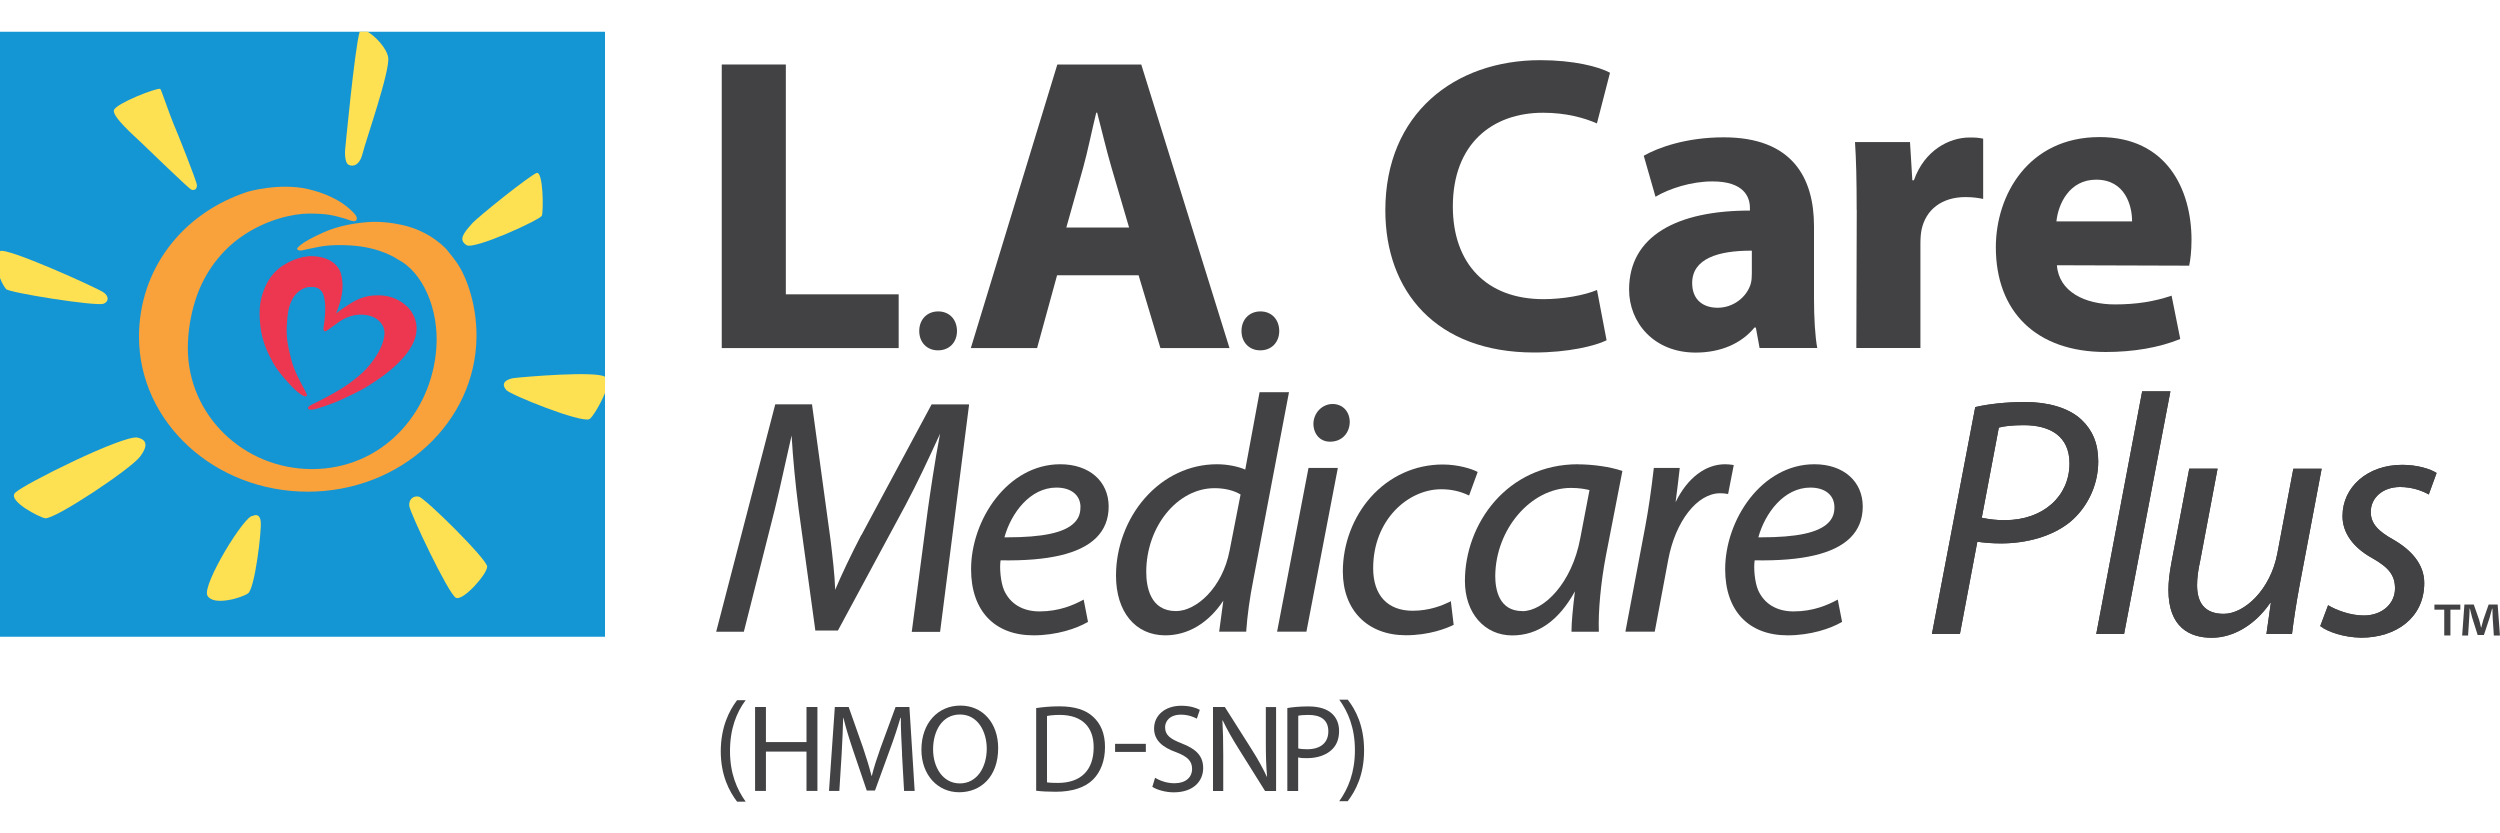
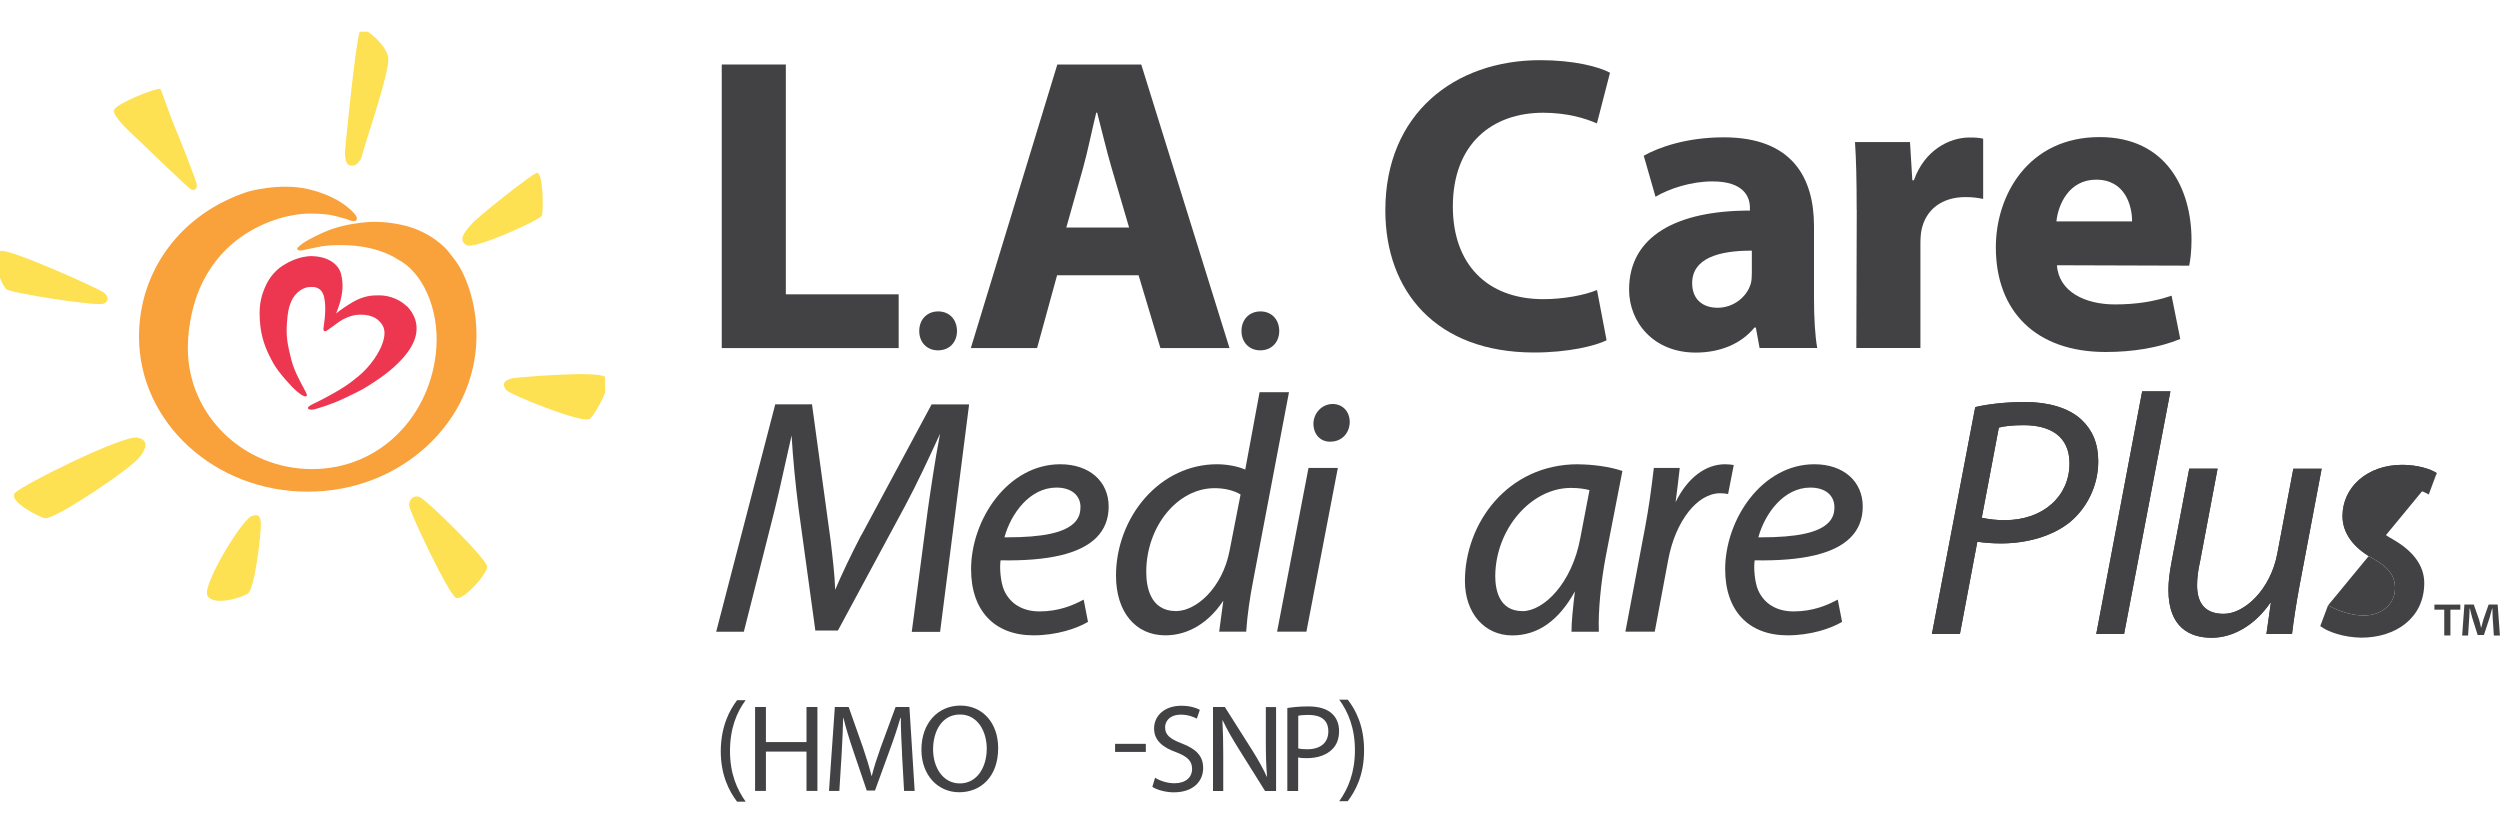
<svg xmlns="http://www.w3.org/2000/svg" id="Layer_1" data-name="Layer 1" viewBox="0 0 300 100">
  <defs>
    <style>
      .cls-1 {
        fill: #424143;
      }

      .cls-2 {
        fill: #ed364f;
      }

      .cls-3 {
        fill: #1596d4;
      }

      .cls-4 {
        fill: #fee053;
      }

      .cls-5 {
        fill: #f9a13a;
      }
    </style>
  </defs>
-   <rect class="cls-3" x="0" y="3.81" width="72.6" height="72.6" />
  <g>
    <path class="cls-5" d="M54.49,31.08c1.29,1.55,2.73,5.18,2.69,9.32-.09,10.27-9.07,18.6-20.25,18.6s-20.25-8.33-20.25-18.6c0-7.95,5.05-14.78,13.07-17.4,0,0,3.77-1.09,7.17-.32.65.15,3.18.75,4.97,2.34.35.31,1.15.98.88,1.38-.24.35-.95-.05-1.32-.15-1.4-.38-1.97-.62-4.39-.62-1.76,0-5.12.65-8.23,2.87-2.05,1.46-4.24,3.94-5.37,7.47-.58,1.82-.92,3.82-.92,5.82,0,8.01,6.67,14.5,14.91,14.5s14.32-6.51,14.91-14.5c.35-4.77-1.7-9.2-4.64-10.67,0,0-2.01-1.46-5.68-1.67-2.63-.15-3.74.17-4.3.28-.78.16-.92.18-1.42.3-.46.11-.83-.07-.58-.33.59-.64,1.87-1.26,3.03-1.79,1.66-.75,3.39-1.04,4.46-1.17,1.09-.13,2.6-.26,4.95.24,3.56.75,5.46,3.01,5.46,3.01l.86,1.09Z" />
    <path class="cls-2" d="M48.78,36.73c-.62-.62-1.83-1.29-3.28-1.29-.8,0-1.8.01-3.26.86,0,0-1,.62-1.46.97-.12.09-.28.21-.45.35.06-.16.19-.5.19-.5.03-.08.17-.47.17-.48.02-.07.13-.41.13-.42.02-.06.07-.28.08-.32.11-.52.39-1.63.02-3.04-.27-1.01-1.32-2.04-3.41-2.12-1.64-.06-3.2.91-3.2.91-1.21.64-1.97,1.69-2.35,2.48-.7,1.47-.97,2.74-.71,5.05.21,1.86.96,3.36,1.57,4.45.6,1.06,2.15,2.79,2.83,3.35.59.5.91.62,1.02.59.25-.07.2-.19-.06-.68-.58-1.1-1.33-2.41-1.66-3.76-.43-1.74-.65-2.69-.51-4.47.08-1.06.17-1.7.49-2.45.48-1.15,1.5-1.77,2.27-1.77.42,0,.5-.03.81.09.28.11.51.24.72.66.51,1.02.23,3.24.16,3.66,0,.04-.06.4-.06.43-.06.28.02.42.12.46.15.05.28-.06.51-.23.27-.21.81-.6,1.3-.94.49-.34,1.2-.63,1.75-.74.55-.11,1.97-.19,2.84.56,1,.85.89,1.77.56,2.78-.35,1.08-1.42,2.77-2.9,3.98-.81.66-1.35,1.07-2.21,1.59-.87.53-2.12,1.2-2.99,1.62-.22.11-.86.38-.85.59,0,.24.4.25.75.17.37-.09,1.99-.56,3.53-1.29,1.72-.82,2.4-1.1,4.33-2.44,1.29-.9,3.34-2.57,4.11-4.46.77-1.89-.03-3.37-.85-4.19" />
    <path class="cls-4" d="M13.67,13.21c-.22.79,2.44,3.1,3.2,3.83.75.72,5.7,5.51,6.07,5.71.16.08.69.14.69-.52,0-.43-2.32-6.25-2.77-7.28-.45-1.03-1.52-4.22-1.62-4.28-.34-.2-5.34,1.75-5.56,2.54" />
    <path class="cls-4" d="M43.16,3.8c-.59,1.97-1.75,14.23-1.75,14.23,0,0-.11,1.48.43,1.75.55.27,1.35.05,1.7-1.46.3-1.28,3.32-9.91,3.04-11.45-.21-1.15-1.56-2.53-2.48-3.07h-.94Z" />
    <path class="cls-4" d="M56.6,26.88c-1,1.11-1.61,1.92-.61,2.54.9.57,8.82-3.03,9.03-3.54.21-.5.18-5.43-.64-5.12-.83.32-6.96,5.19-7.78,6.11" />
    <path class="cls-4" d="M0,30.14c.7-.54,11.59,4.37,12.43,4.95.62.43.67,1.08.02,1.35-.87.36-11.37-1.32-11.72-1.75-.13-.17-.46-.6-.73-1.33v-3.23Z" />
    <path class="cls-4" d="M54.73,71.74c.87.38,3.74-2.86,3.73-3.75-.01-.88-7.45-8.23-8.2-8.39-.73-.16-1.22.41-1.15,1.1.08.83,4.74,10.66,5.61,11.04" />
    <path class="cls-4" d="M30.34,61.91c-.93-.21-6.13,8.28-5.45,9.56.68,1.28,4.08.3,4.88-.27.8-.57,1.62-7.34,1.52-8.56-.1-1.22-.95-.73-.95-.73" />
    <path class="cls-4" d="M16.52,52.51c-1.68-.37-13.79,5.65-14.71,6.63-.92.98,2.95,2.95,3.6,3.05,1.14.18,10.29-5.91,11.4-7.4.38-.52,1.38-1.91-.29-2.27" />
    <path class="cls-4" d="M72.61,47.14c-.53,1.31-1.54,3-1.89,3.16-1.06.46-9.45-2.91-9.96-3.49-1.01-1.18.87-1.44.87-1.44,1.26-.15,9.84-.88,10.97-.16v1.94Z" />
  </g>
  <polygon class="cls-1" points="86.61 7.74 94.3 7.74 94.3 35.32 107.84 35.32 107.84 41.77 86.61 41.77 86.61 7.74" />
  <g>
    <path class="cls-1" d="M112.54,42.04c-1.31,0-2.24-.97-2.23-2.33,0-1.37.94-2.34,2.27-2.34s2.24.94,2.26,2.34c0,1.35-.9,2.33-2.27,2.33h-.03Z" />
    <path class="cls-1" d="M135.49,27.3l-2.12-7.23c-.59-2.01-1.19-4.56-1.71-6.55h-.11c-.5,2-1.01,4.59-1.56,6.56l-2.03,7.22h7.53ZM126.85,33.03l-2.4,8.74h-7.95l10.38-34.03h10.07l10.59,34.03h-8.29l-2.62-8.74h-9.78Z" />
    <path class="cls-1" d="M151.21,42.04c-1.3,0-2.24-.97-2.23-2.33,0-1.37.94-2.34,2.27-2.34s2.24.94,2.26,2.34c0,1.35-.91,2.33-2.27,2.33h-.03Z" />
    <path class="cls-1" d="M192.8,40.83c-1.38.68-4.6,1.47-8.7,1.47-11.78,0-17.86-7.36-17.86-17.06,0-11.6,8.31-18.02,18.59-18.02,4,0,7.04.78,8.37,1.51l-1.57,6.08c-1.53-.67-3.71-1.28-6.46-1.28-6.07,0-10.83,3.7-10.83,11.26,0,6.82,4.02,11.11,10.87,11.11,2.36,0,4.91-.46,6.43-1.1l1.15,6.04Z" />
    <path class="cls-1" d="M210.23,30.08c-4.04-.02-7.17.95-7.17,3.89,0,1.99,1.3,2.96,3.05,2.96,1.88,0,3.47-1.25,3.97-2.84.12-.4.14-.88.14-1.31v-2.7ZM217.68,35.78c0,2.35.13,4.6.39,5.98h-6.92l-.45-2.46h-.16c-1.61,1.97-4.13,3.01-7.06,3.01-5.03,0-7.99-3.61-7.99-7.56,0-6.44,5.76-9.49,14.5-9.48v-.32c0-1.31-.71-3.19-4.52-3.18-2.52,0-5.16.86-6.81,1.84l-1.41-4.92c1.72-.98,5.09-2.21,9.6-2.21,8.23,0,10.83,4.86,10.83,10.66v8.62Z" />
    <path class="cls-1" d="M222.8,25.2c0-3.63-.06-6.02-.2-8.15h6.6l.28,4.58h.19c1.27-3.62,4.27-5.13,6.67-5.13.71,0,1.07.02,1.64.14v7.23c-.65-.13-1.26-.22-2.13-.22-2.82,0-4.75,1.5-5.26,3.9-.1.49-.14,1.09-.14,1.71v12.5h-7.69l.05-16.57Z" />
    <path class="cls-1" d="M255.85,26.57c.01-1.85-.81-5.01-4.31-5.01-3.25,0-4.56,2.96-4.77,5.01h9.08ZM246.83,31.83c.23,3.19,3.38,4.7,6.96,4.7,2.6,0,4.73-.35,6.8-1.05l1.04,5.2c-2.56,1.04-5.64,1.56-8.95,1.56-8.37,0-13.18-4.87-13.18-12.57,0-6.28,3.91-13.22,12.45-13.22,8.01,0,11.03,6.22,11.03,12.34,0,1.34-.14,2.47-.28,3.09l-15.88-.05Z" />
    <path class="cls-1" d="M103.35,64.21c-1.25,2.41-2.36,4.74-3.13,6.57-.05-1.78-.31-3.9-.55-5.95l-2.22-16.23v-.08h-4.42l-7.09,27.29h3.32l3.72-14.71c.35-1.4.76-3.26,1.16-5.06.31-1.39.6-2.7.85-3.78.17,2.84.46,5.85.83,8.72l2.01,14.6v.08h2.72l8.07-14.97c1.42-2.65,2.85-5.72,4.19-8.65-.61,3.1-1.27,7.69-1.46,9.04l-1.94,14.74h3.4l3.47-27.19v-.1s-4.49,0-4.49,0l-8.43,15.7Z" />
    <path class="cls-1" d="M129.65,60.87v.04c0,.74-.24,1.34-.75,1.84-1.19,1.18-3.76,1.73-8.08,1.73-.1,0-.19,0-.29,0,.8-2.9,3.07-5.97,6.24-5.97,1.78,0,2.89.91,2.89,2.36M127.24,55.71c-6.31,0-10.71,6.64-10.71,12.6,0,4.97,2.8,7.93,7.49,7.93,2.78,0,5.17-.82,6.48-1.58l.06-.03-.52-2.68-.11.06c-1.09.58-2.82,1.36-5.19,1.36-2.02,0-3.53-.91-4.26-2.56-.41-.97-.55-2.68-.41-3.57,5.78.1,9.53-.79,11.47-2.7.99-.98,1.5-2.24,1.5-3.75,0-3.04-2.33-5.08-5.8-5.08" />
    <path class="cls-1" d="M141.12,73.33c-3.11,0-3.57-2.94-3.57-4.7,0-5.45,3.75-10.05,8.2-10.05,1.21,0,2.34.28,3.12.76l-1.32,6.74c-.86,4.48-4.01,7.25-6.43,7.25M151.15,47.06l-1.72,9.29c-.88-.39-2.2-.64-3.39-.64-3.29,0-6.36,1.45-8.66,4.07-2.2,2.51-3.46,5.9-3.46,9.29,0,4.36,2.33,7.17,5.92,7.17,2.72,0,5.18-1.48,6.96-4.16l-.5,3.72h3.25v-.09c.12-1.8.43-4.04.85-6.14l4.28-22.51h-3.52Z" />
    <path class="cls-1" d="M159.59,53h.04c1.34,0,2.3-.96,2.34-2.34,0-1.28-.85-2.18-2.06-2.18s-2.26,1.01-2.3,2.34c0,1.28.81,2.18,1.98,2.18" />
  </g>
  <polygon class="cls-1" points="153.27 75.7 153.25 75.8 156.77 75.8 160.52 56.26 160.54 56.15 157.02 56.15 153.27 75.7" />
  <g>
-     <path class="cls-1" d="M173.99,72.21c-.96.46-2.47,1.08-4.47,1.08-3.01,0-4.74-1.86-4.74-5.1,0-5.86,4.23-9.48,8.16-9.48,1.18,0,2.24.23,3.26.71l.09.04,1.03-2.82-.07-.04c-.62-.33-2.28-.86-4.11-.86-3.32,0-6.39,1.39-8.65,3.92-2.13,2.39-3.35,5.64-3.35,8.92,0,4.65,2.97,7.65,7.57,7.65,2.83,0,4.91-.85,5.67-1.22l.06-.03-.34-2.84-.11.05Z" />
    <path class="cls-1" d="M182.68,73.33c-2.83,0-3.25-2.64-3.25-4.21.04-5.63,4.29-10.57,9.08-10.57,1,0,1.69.13,2.23.26l-1.11,5.79c-1,5.4-4.39,8.74-6.95,8.74M189.36,55.71c-8.49,0-13.57,7.12-13.57,14.01,0,3.84,2.34,6.53,5.68,6.53,3.07,0,5.59-1.78,7.52-5.29-.25,2.08-.41,3.69-.41,4.76v.09h3.28v-.09c-.09-2.32.24-5.85.84-8.99l1.99-10.22-.08-.02c-1.4-.47-3.46-.77-5.26-.77" />
    <path class="cls-1" d="M207.37,59.29l.68-3.48-.09-.02c-.24-.04-.65-.08-.94-.08-2.38,0-4.54,1.66-5.95,4.55.19-1.4.34-2.72.49-4.01v-.1s-3.11,0-3.11,0v.08c-.3,2.61-.64,4.93-1.01,6.91l-2.37,12.55-.02.11h3.52l1.62-8.64c.86-4.62,3.48-7.97,6.23-7.97.3,0,.62.03.87.08l.09.02Z" />
    <path class="cls-1" d="M211,64.48c.8-2.9,3.07-5.97,6.24-5.97,1.78,0,2.89.91,2.89,2.36v.04c0,.74-.24,1.34-.75,1.84-1.19,1.18-3.76,1.73-8.08,1.73-.1,0-.19,0-.29,0M222.03,64.54c.99-.98,1.5-2.24,1.5-3.75,0-3.04-2.33-5.08-5.8-5.08-6.31,0-10.71,6.64-10.71,12.6,0,4.97,2.8,7.93,7.49,7.93,2.78,0,5.17-.82,6.48-1.58l.06-.03-.52-2.68-.11.06c-1.09.58-2.82,1.36-5.19,1.36-2.02,0-3.53-.91-4.26-2.56-.41-.97-.55-2.68-.41-3.57,5.78.1,9.53-.79,11.47-2.7" />
  </g>
  <g>
    <path class="cls-1" d="M237.81,62.13c.98.2,1.76.29,2.75.29,4.67,0,7.78-2.91,7.78-6.81,0-3.28-2.34-4.59-5.49-4.59-1.35,0-2.38.12-2.99.29l-2.05,10.83ZM237.04,48.85c1.56-.37,3.73-.61,5.98-.61,2.66,0,5.2.66,6.76,2.13,1.31,1.23,2.01,2.83,2.01,5,0,3.12-1.52,5.7-3.32,7.22-2.13,1.76-5.24,2.62-8.36,2.62-1.03,0-1.97-.08-2.83-.2l-2.09,11.07h-3.36l5.2-27.23Z" />
    <path class="cls-1" d="M237.81,62.13c.98.2,1.76.29,2.75.29,4.67,0,7.78-2.91,7.78-6.81,0-3.28-2.34-4.59-5.49-4.59-1.35,0-2.38.12-2.99.29l-2.05,10.83ZM237.04,48.85c1.56-.37,3.73-.61,5.98-.61,2.66,0,5.2.66,6.76,2.13,1.31,1.23,2.01,2.83,2.01,5,0,3.12-1.52,5.7-3.32,7.22-2.13,1.76-5.24,2.62-8.36,2.62-1.03,0-1.97-.08-2.83-.2l-2.09,11.07h-3.36l5.2-27.23Z" />
  </g>
  <polygon class="cls-1" points="251.55 76.08 257.06 46.96 260.45 46.96 254.89 76.08 251.55 76.08" />
  <polygon class="cls-1" points="251.55 76.08 257.06 46.96 260.45 46.96 254.89 76.08 251.55 76.08" />
  <g>
    <path class="cls-1" d="M278.6,56.24l-2.66,14.06c-.41,2.21-.7,4.14-.9,5.78h-3.07l.53-3.73h-.08c-1.76,2.58-4.38,4.18-7.01,4.18s-5.2-1.23-5.2-5.74c0-.94.12-2.01.37-3.32l2.13-11.23h3.4l-2.09,11.07c-.25,1.11-.37,2.05-.37,2.91,0,2.05.86,3.44,3.2,3.44,2.46,0,5.61-2.87,6.43-7.25l1.92-10.16h3.4Z" />
    <path class="cls-1" d="M278.6,56.24l-2.66,14.06c-.41,2.21-.7,4.14-.9,5.78h-3.07l.53-3.73h-.08c-1.76,2.58-4.38,4.18-7.01,4.18s-5.2-1.23-5.2-5.74c0-.94.12-2.01.37-3.32l2.13-11.23h3.4l-2.09,11.07c-.25,1.11-.37,2.05-.37,2.91,0,2.05.86,3.44,3.2,3.44,2.46,0,5.61-2.87,6.43-7.25l1.92-10.16h3.4Z" />
    <path class="cls-1" d="M279.38,72.63c.94.57,2.66,1.23,4.26,1.23,2.29,0,3.76-1.48,3.76-3.24,0-1.56-.7-2.5-2.74-3.65-2.29-1.27-3.56-3.03-3.56-5.04,0-3.48,2.99-6.15,7.16-6.15,1.8,0,3.4.49,4.13.98l-.94,2.58c-.69-.41-1.96-.9-3.44-.9-2.05,0-3.52,1.27-3.52,2.99,0,1.43.94,2.34,2.7,3.32,2.21,1.27,3.72,2.99,3.72,5.21,0,4.18-3.4,6.56-7.57,6.56-2.13-.04-4.01-.7-4.91-1.39l.94-2.5Z" />
-     <path class="cls-1" d="M279.38,72.63c.94.57,2.66,1.23,4.26,1.23,2.29,0,3.76-1.48,3.76-3.24,0-1.56-.7-2.5-2.74-3.65-2.29-1.27-3.56-3.03-3.56-5.04,0-3.48,2.99-6.15,7.16-6.15,1.8,0,3.4.49,4.13.98l-.94,2.58c-.69-.41-1.96-.9-3.44-.9-2.05,0-3.52,1.27-3.52,2.99,0,1.43.94,2.34,2.7,3.32,2.21,1.27,3.72,2.99,3.72,5.21,0,4.18-3.4,6.56-7.57,6.56-2.13-.04-4.01-.7-4.91-1.39l.94-2.5Z" />
+     <path class="cls-1" d="M279.38,72.63c.94.57,2.66,1.23,4.26,1.23,2.29,0,3.76-1.48,3.76-3.24,0-1.56-.7-2.5-2.74-3.65-2.29-1.27-3.56-3.03-3.56-5.04,0-3.48,2.99-6.15,7.16-6.15,1.8,0,3.4.49,4.13.98l-.94,2.58l.94-2.5Z" />
    <path class="cls-1" d="M299.26,76.26l-.14-2.19c-.01-.29-.01-.64-.03-1.04h-.04c-.1.33-.21.77-.3,1.11l-.68,2.06h-.75l-.67-2.12c-.07-.29-.18-.72-.26-1.05h-.04c-.01.34-.01.7-.04,1.04l-.14,2.19h-.71l.27-3.72h1.12l.64,1.82c.08.29.15.56.23.94h.03c.08-.33.18-.66.25-.93l.64-1.83h1.08l.27,3.72h-.74ZM295.24,72.55v.61h-1.19v3.1h-.74v-3.1h-1.18v-.61h3.1Z" />
  </g>
  <g>
    <path class="cls-1" d="M89.48,84.02c-1.09,1.46-1.88,3.41-1.88,6.11s.82,4.57,1.88,6.07h-1.03c-.94-1.24-1.96-3.15-1.96-6.07.02-2.94,1.02-4.86,1.96-6.11h1.03Z" />
    <path class="cls-1" d="M91.91,84.84v4.21h4.87v-4.21h1.31v10.07h-1.31v-4.72h-4.87v4.72h-1.3v-10.07h1.3Z" />
    <path class="cls-1" d="M108.25,90.49c-.07-1.4-.16-3.09-.15-4.35h-.05c-.34,1.18-.76,2.45-1.27,3.83l-1.78,4.89h-.99l-1.63-4.8c-.48-1.42-.88-2.72-1.17-3.92h-.03c-.03,1.26-.1,2.94-.19,4.45l-.27,4.32h-1.24l.7-10.07h1.66l1.72,4.87c.42,1.24.76,2.35,1.02,3.39h.04c.25-1.02.61-2.12,1.06-3.39l1.79-4.87h1.66l.63,10.07h-1.27l-.25-4.42Z" />
    <path class="cls-1" d="M119.78,89.77c0,3.47-2.11,5.3-4.68,5.3s-4.53-2.06-4.53-5.11c0-3.2,1.99-5.29,4.68-5.29s4.53,2.11,4.53,5.1ZM111.97,89.93c0,2.15,1.17,4.08,3.21,4.08s3.23-1.9,3.23-4.18c0-2-1.05-4.09-3.21-4.09s-3.23,1.99-3.23,4.2Z" />
-     <path class="cls-1" d="M124.34,84.97c.79-.12,1.73-.21,2.76-.21,1.87,0,3.2.43,4.08,1.26.9.82,1.42,1.99,1.42,3.62s-.51,2.99-1.45,3.92c-.94.94-2.5,1.45-4.45,1.45-.93,0-1.7-.04-2.36-.12v-9.91ZM125.64,93.88c.33.06.81.07,1.31.07,2.78,0,4.29-1.55,4.29-4.27.01-2.38-1.33-3.89-4.08-3.89-.67,0-1.18.06-1.52.13v7.95Z" />
    <path class="cls-1" d="M137.5,89.26v.97h-3.69v-.97h3.69Z" />
    <path class="cls-1" d="M138.61,93.33c.58.36,1.43.66,2.33.66,1.33,0,2.11-.7,2.11-1.72,0-.94-.54-1.48-1.9-2-1.64-.58-2.66-1.43-2.66-2.85,0-1.57,1.3-2.73,3.26-2.73,1.03,0,1.78.24,2.23.49l-.36,1.06c-.33-.18-1-.48-1.91-.48-1.37,0-1.9.82-1.9,1.51,0,.94.61,1.4,2,1.94,1.7.66,2.57,1.48,2.57,2.96,0,1.55-1.15,2.91-3.53,2.91-.97,0-2.03-.3-2.57-.66l.33-1.09Z" />
    <path class="cls-1" d="M145.56,94.91v-10.07h1.42l3.23,5.1c.75,1.18,1.33,2.24,1.81,3.27h.03c-.12-1.36-.15-2.59-.15-4.15v-4.21h1.23v10.07h-1.32l-3.2-5.11c-.7-1.12-1.37-2.27-1.88-3.36h-.04c.07,1.29.1,2.5.1,4.17v4.3h-1.23Z" />
    <path class="cls-1" d="M154.49,84.96c.63-.1,1.45-.19,2.5-.19,1.29,0,2.23.3,2.82.84.55.48.88,1.21.88,2.11s-.27,1.63-.78,2.15c-.69.73-1.81,1.11-3.08,1.11-.39,0-.75-.01-1.05-.09v4.03h-1.3v-9.95ZM155.79,89.81c.28.07.64.1,1.08.1,1.57,0,2.53-.76,2.53-2.15s-.94-1.97-2.38-1.97c-.57,0-1,.04-1.23.1v3.92Z" />
    <path class="cls-1" d="M160.71,96.14c1.06-1.48,1.88-3.42,1.88-6.11s-.81-4.59-1.88-6.07h1.02c.96,1.23,1.96,3.14,1.96,6.08s-1,4.83-1.96,6.1h-1.02Z" />
  </g>
</svg>